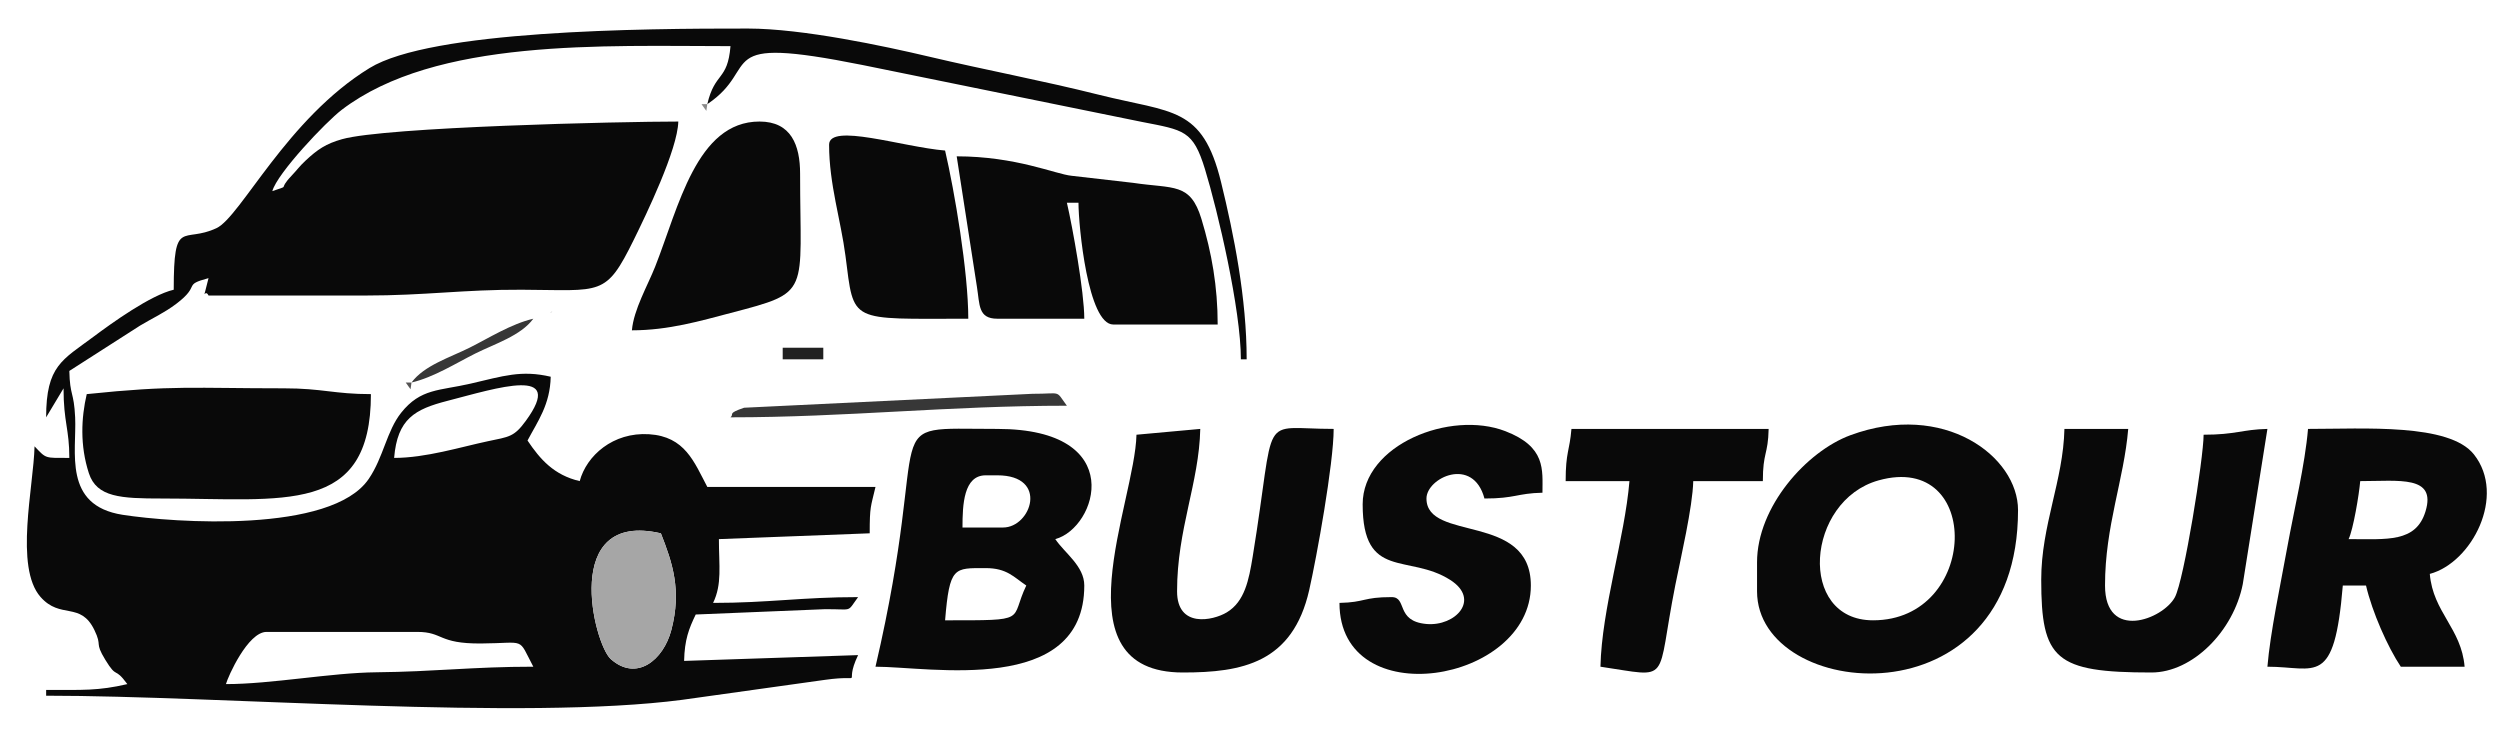
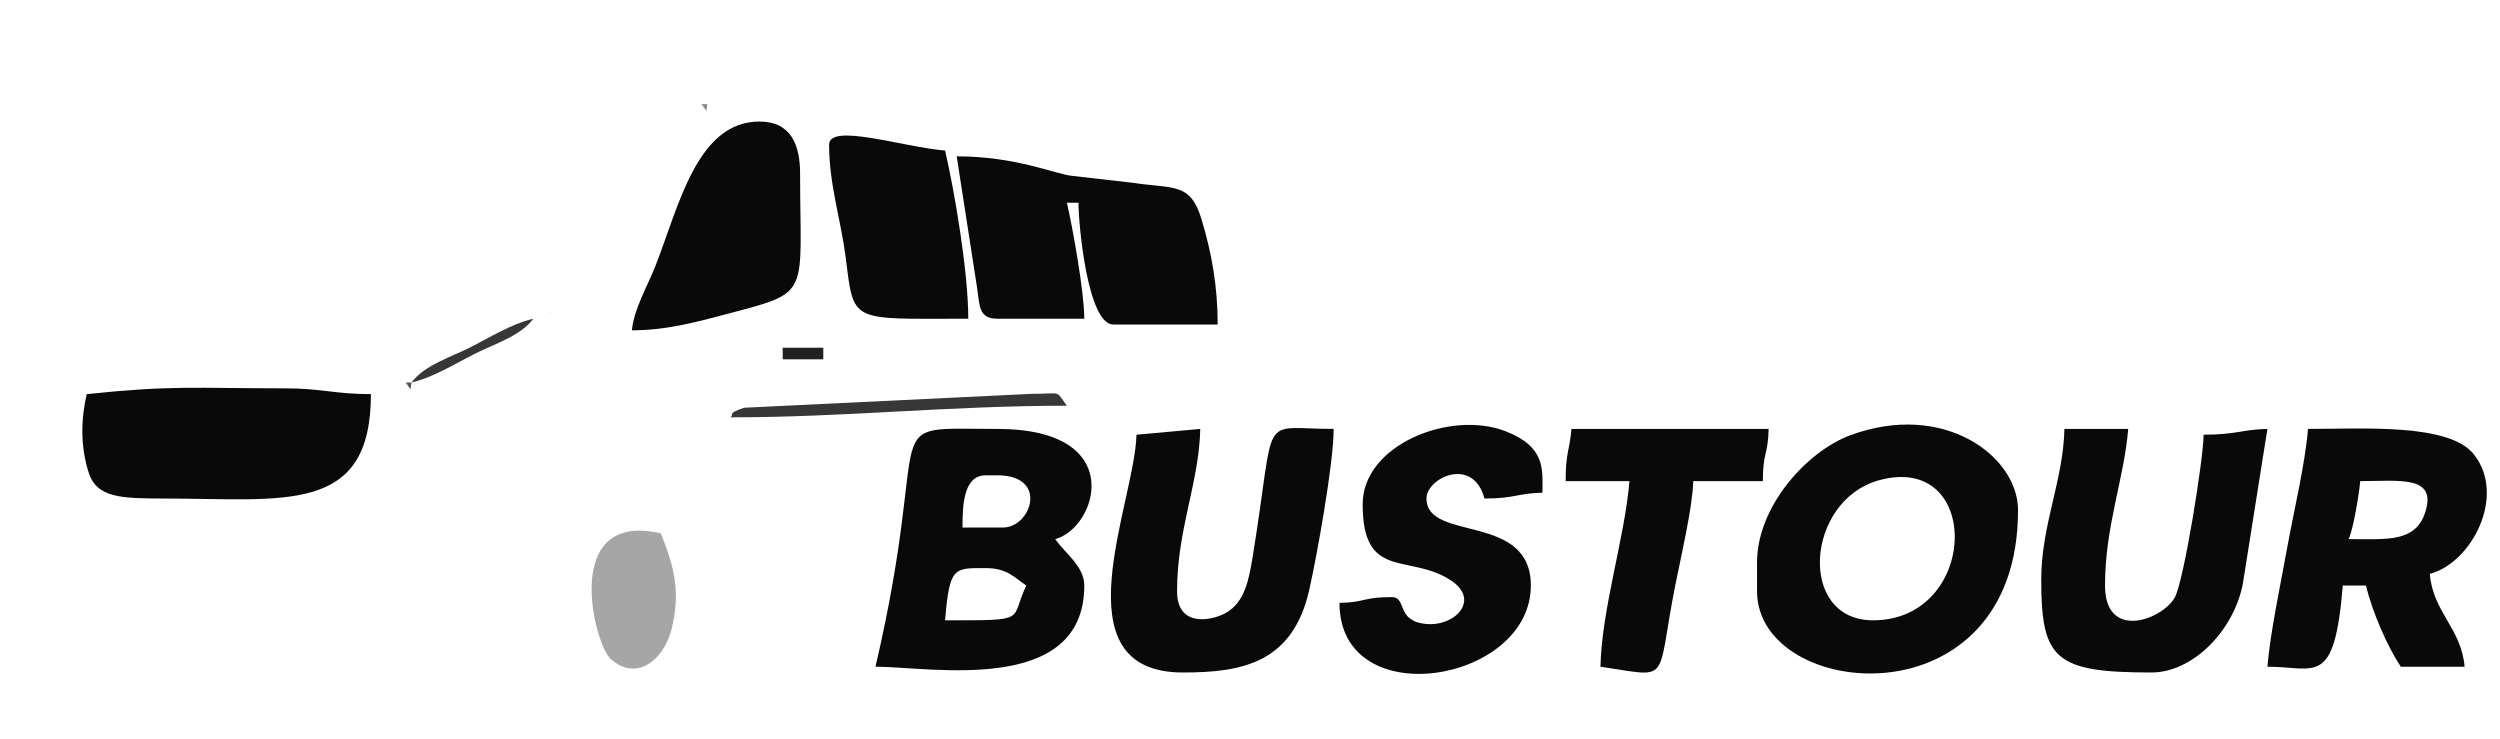
<svg xmlns="http://www.w3.org/2000/svg" xml:space="preserve" width="29.803mm" height="8.805mm" version="1.1" style="shape-rendering:geometricPrecision; text-rendering:geometricPrecision; image-rendering:optimizeQuality; fill-rule:evenodd; clip-rule:evenodd" viewBox="0 0 2980.26 880.52">
  <defs>
    <style type="text/css">
   
    .fil0 {fill:#090909}
    .fil3 {fill:#212121}
    .fil2 {fill:#373737}
    .fil5 {fill:#555454}
    .fil4 {fill:#8A8A8A}
    .fil1 {fill:#A6A6A6}
   
  </style>
  </defs>
  <g id="Слой_x0020_4">
    <g id="_1716904007264">
-       <path class="fil0" d="M269.29 815.55c2.31,-8.67 26.1,-62.22 48.39,-62.22l179.77 0c31.08,0 24.42,14.17 76.07,13.8 54.52,-0.38 43.25,-8.15 62.21,27.68 -71.93,0 -117.22,5.95 -186.94,6.65 -54.45,0.54 -125.12,14.09 -179.5,14.09zm518.52 -179.73c13.72,34.94 24.95,67.55 12.48,115.22 -9.44,36.04 -41.6,61.92 -72.21,34.67 -20.18,-17.96 -59.94,-177.66 59.73,-149.89zm-318.01 -89.92c3.89,-46.83 24.91,-58.05 63.38,-67.98 59.48,-15.36 141.85,-42.23 93.53,23.91 -14.07,19.27 -19.81,18.83 -45.38,24.24 -32.26,6.84 -73.72,19.83 -111.53,19.83zm-414.85 -48.39l20.74 -34.57c0,40.4 6.91,48.3 6.91,82.96 -29.64,0 -27.23,1.19 -41.48,-13.82 -1.06,47.68 -24.1,144.1 7.12,179.56 23.88,27.13 47.54,4.99 64.24,39.46 9.81,20.23 -0.35,13.58 12.97,35.43 14.62,23.98 10.33,7.23 26.3,29.02 -34.98,8.15 -53.47,6.92 -96.8,6.92l0 6.91c208.03,0 568.42,29.86 758.51,4.88l169.83 -23.77c51.47,-7.24 20.52,10.32 39.63,-29.51l-207.42 6.92c0.56,-25.38 5.67,-38.32 13.83,-55.32l152.73 -6.29c35.61,-0.57 26.67,4.92 40.86,-14.45 -67.25,0 -106.64,6.91 -172.85,6.91 10.85,-22.61 6.91,-43.91 6.91,-76.05l179.77 -6.92c0,-32.59 1.23,-30.93 6.91,-55.31l-200.5 0c-15.78,-29.82 -26.58,-60.11 -69.45,-62.81 -42.92,-2.7 -74.56,25.54 -82.67,55.9 -30.67,-7.15 -47.22,-26 -62.22,-48.4 12.24,-23.14 26.91,-42.72 27.65,-76.05 -35.16,-8.2 -56.35,-0.86 -95.48,8.22 -37.17,8.62 -59.54,5.51 -82.81,34.73 -17.3,21.72 -21.01,52.98 -38.66,78.88 -44.57,65.42 -232.47,52.24 -293.36,42.78 -71.52,-11.12 -54.67,-75.24 -56.63,-116.23 -1.48,-31.02 -6.25,-25.01 -6.93,-55.3l84.28 -54.01c15.44,-9.26 28.72,-15.06 43.17,-25.97 30.16,-22.78 6.81,-22.18 38.49,-30.64 -7.93,33.15 -4.71,10.74 0,20.74 62.23,0 124.46,-0.02 186.68,0 72.14,0.02 117.57,-7.24 186.68,-6.92 95.9,0.45 99.94,8.81 133.76,-59.83 14.37,-29.17 52.18,-107.33 52.93,-140.67 -68.84,0 -348.89,6.46 -400.76,21 -19.4,5.44 -29.44,12.34 -43.59,25.56 -7.48,6.99 -9.55,10.48 -16.62,17.94 -18.21,19.24 0.5,9.95 -23.02,18.47 5.61,-21 63.66,-82.4 82.79,-96.98 112.3,-85.59 312.27,-75.88 463.42,-75.88 -3.48,41.86 -18.61,30.31 -27.65,69.15 66.17,-44.31 1.7,-83.35 184.94,-46.68l333.17 67.86c50.21,9.83 60.99,9.99 75.15,56.21 15.43,50.4 42.83,167.53 42.83,226.82l6.91 0c0,-72.56 -15.18,-148.69 -30.57,-211.41 -22.22,-90.48 -58.06,-82.07 -145.05,-103.86 -69.73,-17.47 -133.19,-29.08 -203.27,-45.64 -53.4,-12.61 -150.53,-33.35 -215.48,-33.42 -128.51,-0.15 -377.93,2.14 -451.22,47.06 -98.74,60.51 -153.63,177.32 -182.49,190.87 -40.13,18.84 -51.02,-13.34 -51.02,73.43 -27.63,6.44 -74.04,39.9 -95.89,56.22 -36.91,27.57 -56.22,34.36 -56.22,95.9z" />
      <path class="fil0" d="M2232.88 739.5c-90.62,0 -80.2,-142.66 6.66,-166.84 124.23,-34.59 119.87,166.84 -6.66,166.84zm-138.28 -69.15l0 34.58c0,130.58 311.14,159.97 311.14,-96.8 0,-64.17 -88.36,-130.43 -199.9,-89.27 -52.17,19.26 -111.24,85.23 -111.24,151.49z" />
      <path class="fil0" d="M1126.63 739.5c5.36,-64.43 10.59,-62.23 48.4,-62.23 25.38,0 33.42,10.71 48.4,20.74 -20.33,42.37 4.84,41.49 -96.8,41.49zm69.14 -110.63l-48.4 0c0,-27.4 1.41,-62.22 27.66,-62.22l13.83 0c61.78,0 40.4,62.22 6.91,62.22zm-152.11 165.94c64.42,0 248.91,35.17 248.91,-96.8 0,-23.21 -23.48,-38.75 -34.57,-55.31 49.55,-13.23 87.61,-131.37 -69.14,-131.37 -149.51,0 -74.56,-19.74 -145.2,283.48z" />
      <path class="fil0" d="M2799.84 642.7c5.48,-11.43 12.48,-53 13.83,-69.14 46.26,0 90.93,-7.21 77.89,35.92 -11.38,37.65 -45.9,33.22 -91.72,33.22zm-96.8 152.11c57.89,0 79.72,25.39 89.88,-96.8l27.66 0c7.36,31.6 25.8,73.37 41.48,96.8l76.06 0c-3.81,-45.77 -37.68,-64.86 -41.49,-110.63 50.21,-13.4 91.48,-93.31 52.61,-142.44 -29.52,-37.33 -130.97,-30.41 -197.8,-30.41 -3.54,42.55 -16.63,96.48 -24.74,141.2 -8.16,45.02 -20.26,101.43 -23.66,142.28z" />
      <path class="fil0" d="M1188.86 379.96l103.71 0c0,-31.82 -13.96,-109.16 -20.74,-138.28l13.82 0c0,27.61 11.25,145.2 41.49,145.2l124.45 0c0,-45.23 -7.08,-85.43 -19.36,-125.84 -13.25,-43.64 -33.02,-35.83 -81.41,-43.05l-73.44 -8.44c-19.23,-1.94 -66.06,-23.18 -136.92,-23.18l24.13 155.64c3.44,21.07 1.17,37.95 24.27,37.95z" />
      <path class="fil0" d="M1354.79 518.25c-1.8,81.08 -95.67,283.47 55.32,283.47 70.54,0 130.88,-11.29 150.61,-98.29 8.99,-39.66 29.15,-150.98 29.15,-192.1 -91.17,0 -67.74,-23.75 -96.55,152.36 -4.51,27.56 -9.41,53.49 -30.98,66.41 -16.3,9.76 -59.15,19.05 -59.15,-25.17 0,-74.3 26.22,-128.88 27.66,-193.6l-76.06 6.92z" />
      <path class="fil0" d="M2433.39 691.1c0,94.96 16.42,110.62 131.37,110.62 49.31,0 97.98,-49.68 108.92,-105.41l29.36 -184.98c-30.08,0.67 -37.71,6.92 -76.06,6.92 0,27.49 -23.44,173.97 -34.3,193.86 -14.49,26.52 -83.23,52.44 -83.23,-14.1 0,-71.11 22.6,-125.92 27.65,-186.68l-76.05 0c-1.37,61.54 -27.66,114.76 -27.66,179.77z" />
      <path class="fil0" d="M1624.44 601.21c0,91 54.71,58.52 104.31,90.09 36.76,23.41 6.23,55.67 -28.3,52.58 -37.15,-3.33 -22.5,-32.04 -41.44,-32.04 -34.74,0 -30.95,6.22 -62.22,6.91 0,133.43 228.16,95.81 228.16,-20.74 0,-87.41 -124.45,-51.59 -124.45,-103.71 0,-24.69 55.53,-50.99 69.14,0 36.81,0 38.67,-6.23 69.14,-6.91 0,-27.35 4.35,-54.64 -44.26,-73.38 -65.58,-25.28 -170.08,16.09 -170.08,87.2z" />
      <path class="fil0" d="M103.35 469.85c-6.59,28.26 -8.19,61.29 2.53,94.26 9.37,28.83 38.15,30.19 87.35,30.19 145.46,0 248.91,20.43 248.91,-124.45 -43.86,0 -57.73,-6.91 -103.71,-6.91 -107.39,0 -131.64,-3.91 -235.08,6.91z" />
      <path class="fil0" d="M753.27 393.79c43.83,0 82.28,-11.4 117.63,-20.66 96.8,-25.34 82.88,-21.35 82.88,-166.02 0,-34.26 -10.77,-62.22 -48.4,-62.22 -75.07,0 -96.5,102.39 -124.37,172.93 -8.88,22.49 -25.69,51.35 -27.74,75.97z" />
      <path class="fil0" d="M1866.44 573.56l76.05 0c-5.66,68.03 -33.02,151.86 -34.57,221.25 86.27,12.67 65.66,21.22 89.28,-97.4 6.42,-32.24 20.66,-93.05 21.35,-123.85l82.97 0c0,-34.75 6.21,-30.96 6.91,-62.23l-235.08 0c-2.22,26.67 -6.91,27.23 -6.91,62.23z" />
      <path class="fil0" d="M988.35 172.54c0,46.96 14.05,90.05 19.54,132.57 10.47,81.08 3.13,74.85 146.4,74.85 0,-55.72 -16.45,-152.4 -27.66,-200.5 -50.79,-4.23 -138.28,-33.31 -138.28,-6.92z" />
      <path class="fil1" d="M787.81 635.82c-119.67,-27.77 -79.91,131.93 -59.73,149.89 30.61,27.25 62.77,1.37 72.21,-34.67 12.47,-47.67 1.24,-80.28 -12.48,-115.22z" />
      <path class="fil2" d="M870.81 497.51c138.45,0 259.09,-13.83 401.02,-13.83 -14.14,-19.31 -5.52,-14.12 -41.11,-14.21l-343.69 16.6c-20.82,7.09 -11.28,7.14 -16.22,11.44z" />
      <path class="fil2" d="M490.54 456.02c26.4,-6.15 53.12,-23.11 76.05,-34.57 23.17,-11.57 54.27,-21.18 69.14,-41.49 -26.4,6.16 -53.12,23.12 -76.05,34.58 -23.17,11.57 -54.27,21.18 -69.14,41.48z" />
      <polygon class="fil3" points="933.04,428.36 981.44,428.36 981.44,414.54 933.04,414.54 " />
      <polygon class="fil4" points="843.16,124.15 836.24,124.15 842,132.21 " />
      <polygon class="fil5" points="490.54,456.02 483.62,456.02 489.38,464.09 " />
      <path class="fil1" d="M656.47 373.05l2.07 -2.06c-0.14,0.14 -2.75,1.37 -2.07,2.06z" />
-       <polygon class="fil4" points="635.73,379.96 650.6,376.16 " />
      <polygon class="fil5" points="54.95,497.51 47,510.99 " />
    </g>
  </g>
</svg>